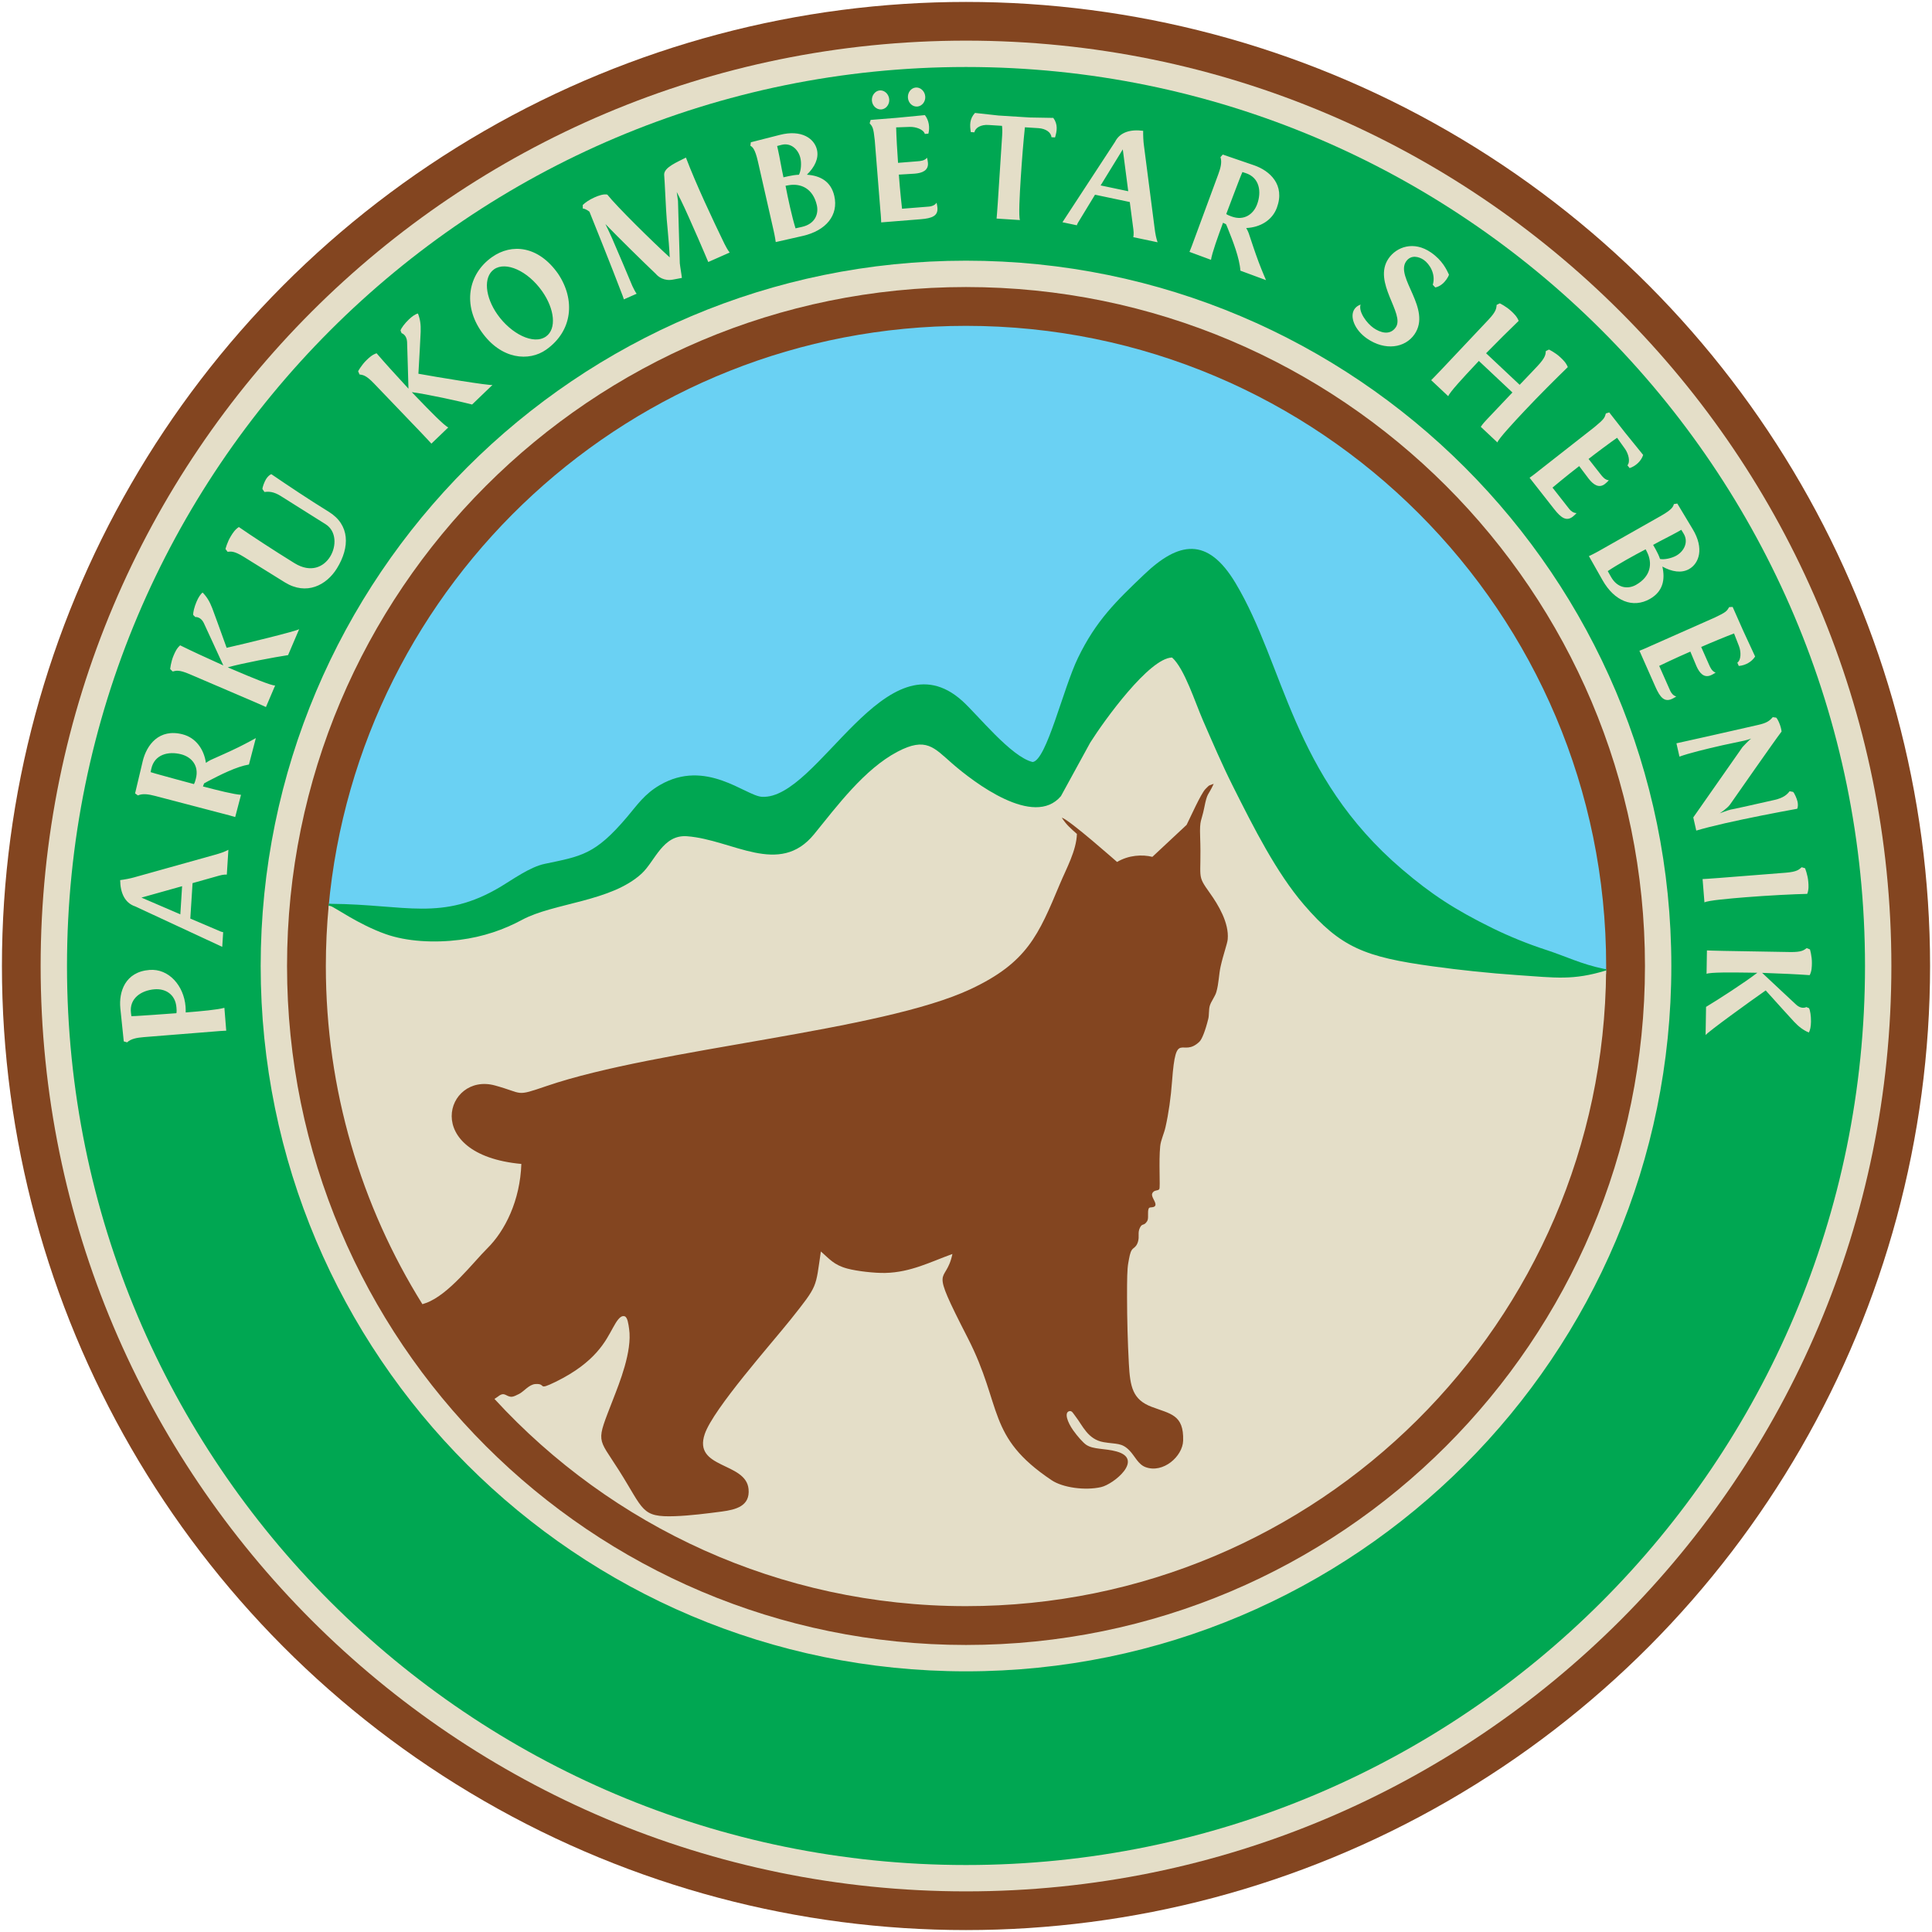
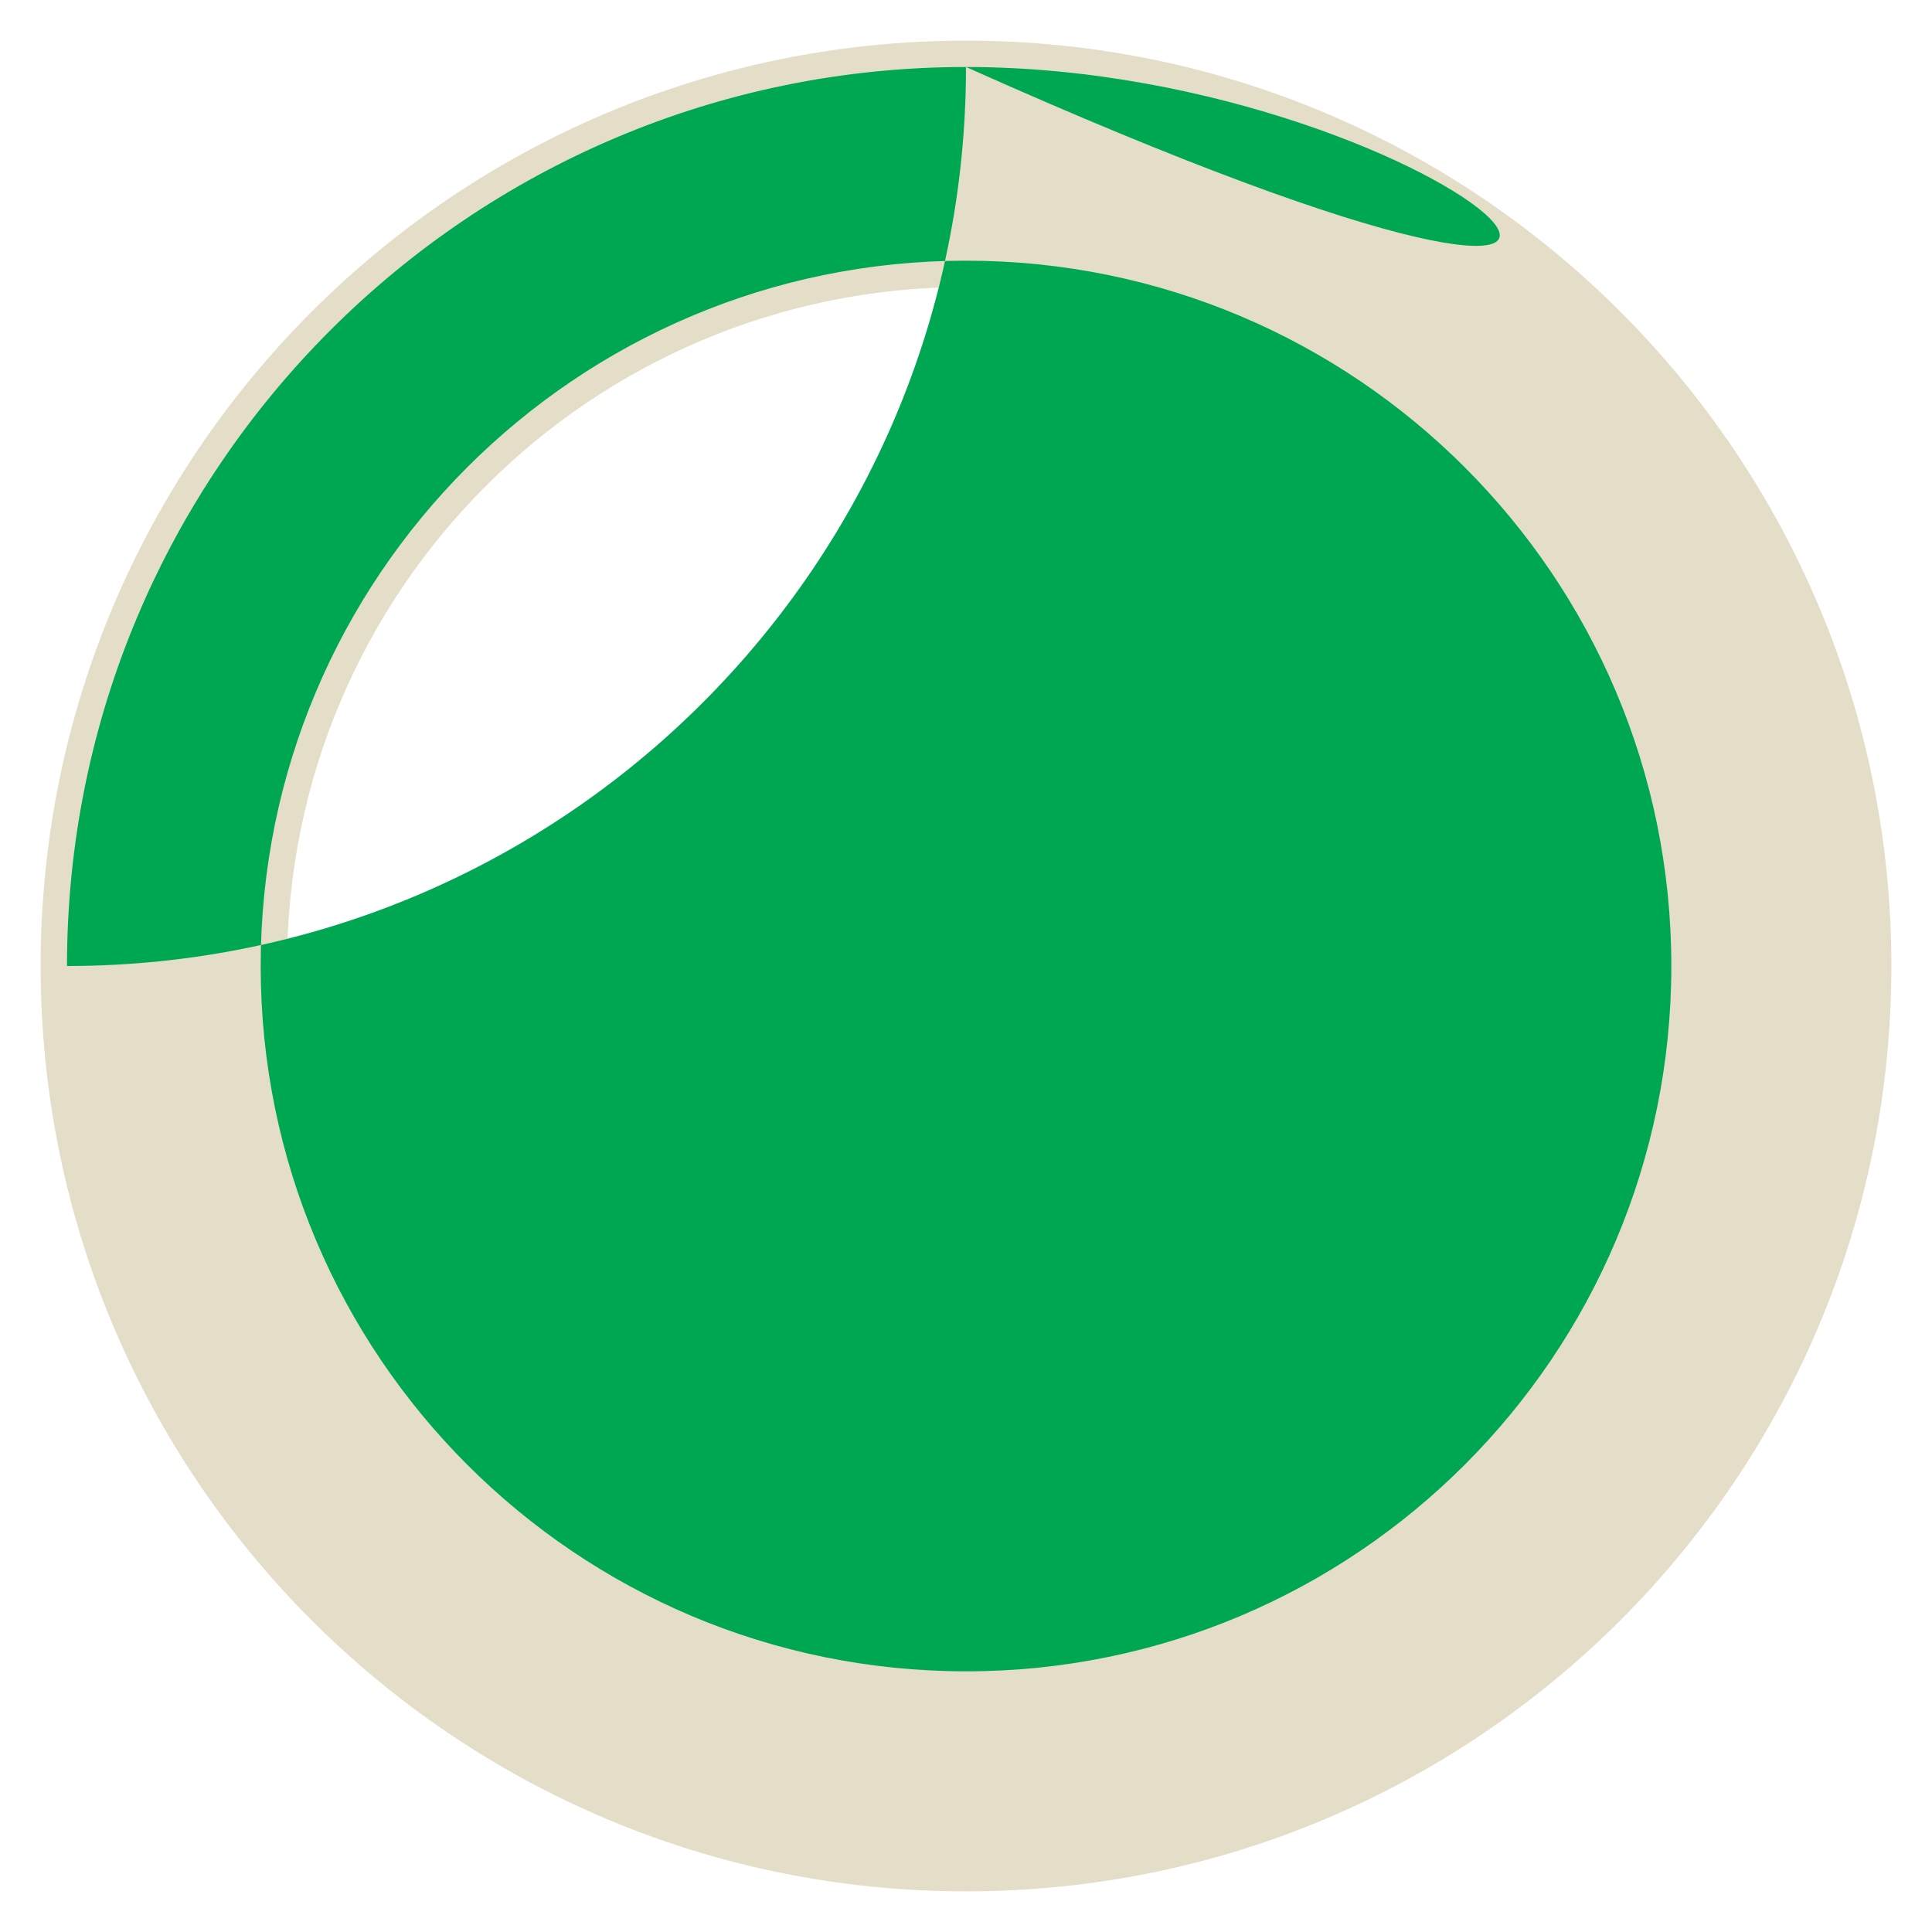
<svg xmlns="http://www.w3.org/2000/svg" version="1.1" id="Layer_1" x="0px" y="0px" width="250.5px" height="250.5px" viewBox="0 0 250.5 250.5" enable-background="new 0 0 250.5 250.5" xml:space="preserve">
  <g>
-     <circle fill-rule="evenodd" clip-rule="evenodd" fill="#834520" cx="125.25" cy="125.25" r="125" />
    <path fill-rule="evenodd" clip-rule="evenodd" fill="#E4DEC8" d="M125.25,5.269C58.986,5.269,5.269,58.986,5.269,125.25   c0,66.265,53.718,119.982,119.982,119.982s119.982-53.718,119.982-119.982C245.232,58.986,191.515,5.269,125.25,5.269L125.25,5.269   z M125.25,37.217c48.62,0,88.034,39.414,88.034,88.033c0,48.62-39.414,88.034-88.034,88.034S37.217,173.87,37.217,125.25   C37.217,76.631,76.631,37.217,125.25,37.217z" />
-     <path fill-rule="evenodd" clip-rule="evenodd" fill="#00A752" d="M125.25,8.686C60.873,8.686,8.686,60.872,8.686,125.25   c0,64.379,52.187,116.565,116.564,116.565c64.378,0,116.564-52.187,116.564-116.565C241.814,60.872,189.629,8.686,125.25,8.686   L125.25,8.686z M125.25,33.799c50.505,0,91.452,40.946,91.452,91.451c0,50.506-40.946,91.452-91.452,91.452   s-91.451-40.946-91.451-91.452C33.799,74.745,74.745,33.799,125.25,33.799z" />
+     <path fill-rule="evenodd" clip-rule="evenodd" fill="#00A752" d="M125.25,8.686C60.873,8.686,8.686,60.872,8.686,125.25   c64.378,0,116.564-52.187,116.564-116.565C241.814,60.872,189.629,8.686,125.25,8.686   L125.25,8.686z M125.25,33.799c50.505,0,91.452,40.946,91.452,91.451c0,50.506-40.946,91.452-91.452,91.452   s-91.451-40.946-91.451-91.452C33.799,74.745,74.745,33.799,125.25,33.799z" />
    <g>
-       <path fill-rule="evenodd" clip-rule="evenodd" fill="#6AD1F3" d="M208.24,126.286c-2.852-0.604-5.482-1.719-8.24-2.612    c-2.359-0.765-4.731-1.727-6.956-2.82c-4.538-2.232-8.028-4.443-11.865-7.722c-6.42-5.483-10.56-11.663-13.917-19.338    c-1.356-3.098-2.521-6.264-3.771-9.404c-1.16-2.911-2.406-5.813-4.019-8.507c-3.323-5.552-6.591-5.184-10.977-1.002    c-3.632,3.463-6.228,6.034-8.465,10.646c-0.871,1.795-1.529,3.895-2.171,5.788c-0.59,1.743-1.177,3.546-1.909,5.234    c-0.374,0.863-1.159,2.673-2.236,2.803l-0.099,0.012l-0.097-0.022c-3.059-0.722-6.981-5.909-9.369-8.054    c-9.481-8.517-17.83,13.02-25.636,12.577c-0.733-0.041-1.673-0.515-2.332-0.832c-0.986-0.475-1.955-0.948-2.991-1.31    c-2.656-0.926-5.125-0.897-7.604,0.546c-1.856,1.081-2.754,2.423-4.092,4.004c-1.692,2-3.539,3.956-6.005,4.976    c-1.564,0.646-3.352,0.953-5.005,1.302c-1.833,0.386-3.911,1.926-5.516,2.886c-2.728,1.632-5.422,2.611-8.6,2.86    c-2.068,0.162-4.155,0.013-6.219-0.148c-2.491-0.195-4.947-0.39-7.449-0.407h-0.02l-0.091-0.007    c3.8-42.318,39.354-75.486,82.661-75.486c45.841,0,83.002,37.161,83.002,83.002C208.253,125.597,208.244,125.94,208.24,126.286z" />
-       <path fill-rule="evenodd" clip-rule="evenodd" fill="#00A752" d="M42.837,117.578c0.591,0.167,3.293,2.752,6.84,4.013    c2.729,0.969,6.477,1.105,9.766,0.688c3.074-0.389,5.995-1.481,8.33-2.74c4.119-2.222,11.655-2.334,15.641-5.985    c1.752-1.605,2.57-4.893,5.732-4.651c5.93,0.454,12.25,5.104,16.769-0.449c2.977-3.658,6.322-8.381,10.601-10.636    c3.733-1.967,4.475-0.624,6.839,1.435c2.854,2.482,10.948,8.449,14.454,4.302l3.785-7.09c1.841-2.914,7.406-10.816,10.359-10.884    c1.616,1.446,2.806,5.526,3.845,7.908c1.266,2.901,2.448,5.682,3.848,8.475c2.728,5.444,5.616,11.282,9.182,15.427    c4.796,5.578,7.97,6.932,16.749,8.143c3.566,0.491,7.579,0.894,11.181,1.141c5.158,0.354,6.924,0.739,11.486-0.727l0.004-0.283    c-0.084-0.011-0.174-0.025-0.268-0.043c-2.96-0.604-4.943-1.628-7.562-2.477c-2.324-0.753-4.796-1.765-6.882-2.79    c-4.896-2.408-7.958-4.406-11.75-7.646c-14.329-12.24-15.19-26.421-21.59-37.111c-3.63-6.063-7.381-5.37-11.839-1.119    c-3.629,3.46-6.237,5.973-8.581,10.807c-1.945,4.012-4.08,13.298-5.883,13.516c-2.796-0.66-7.145-6.146-9.124-7.926    c-9.916-8.906-18.662,12.85-25.977,12.436c-2.122-0.12-7.256-5.005-13.239-1.521c-1.998,1.164-2.916,2.564-4.237,4.125    c-4.176,4.937-5.959,5.094-10.7,6.092c-1.917,0.404-4.18,2.051-5.688,2.953c-7.628,4.565-12.376,2.295-21.978,2.227l-0.311-0.024    c-0.012,0.122-0.021,0.245-0.033,0.367L42.837,117.578z" />
-       <path fill-rule="evenodd" clip-rule="evenodd" fill="#E4DEC8" d="M42.853,117.475c-0.081-0.017-0.157-0.029-0.236-0.044    c-0.24,2.575-0.369,5.182-0.369,7.819c0,16.099,4.588,31.124,12.521,43.849l0.461-0.157c2.938-1.042,6.155-5.309,7.925-7.054    c2.347-2.314,4.278-6.236,4.442-10.973c-13.149-1.214-9.79-11.91-3.435-10.179c3.806,1.037,2.563,1.492,6.725,0.071    c14.418-4.923,43.304-7.068,55.004-12.579c7.277-3.429,8.745-6.953,11.528-13.604c0.845-2.021,2.142-4.322,2.212-6.497    c-0.805-0.716-1.356-1.171-1.964-2.114c1.006,0.286,7.156,5.747,7.172,5.748c1.505-0.9,3.277-0.987,4.576-0.664l4.438-4.147    c0.485-0.958,1.828-3.993,2.434-4.638c0.611-0.65,0.5-0.433,1.077-0.684c-0.734,1.627-0.811,0.996-1.23,3.125    c-0.349,1.759-0.608,1.457-0.527,3.711c0.206,5.68-0.54,4.799,1.301,7.384c1.007,1.415,2.471,3.793,2.274,5.935    c-0.056,0.601-0.561,1.918-0.923,3.543c-0.227,1.017-0.227,2.175-0.55,3.296c-0.177,0.609-0.692,1.22-0.858,1.808    c-0.132,0.47-0.074,1.199-0.182,1.639c-0.397,1.624-0.837,2.691-1.152,2.994c-2.269,2.183-3.043-1.779-3.549,5.099    c-0.16,2.167-0.448,4.188-0.853,5.981c-0.197,0.882-0.604,1.665-0.687,2.472c-0.203,1.984,0.028,5.291-0.112,5.553    c-0.155,0.291-0.72,0.043-0.929,0.604c-0.153,0.412,0.545,1.107,0.414,1.505c-0.125,0.388-0.735,0.163-0.847,0.382    c-0.231,0.453,0.028,1.282-0.212,1.666c-0.43,0.688-0.622,0.229-0.929,0.833c-0.356,0.705-0.032,1.106-0.28,1.888    c-0.213,0.667-0.567,0.713-0.771,1.003c-0.244,0.348-0.33,0.923-0.471,1.694c-0.149,0.816-0.165,2.135-0.162,4.446    c0.003,2.874,0.082,5.762,0.235,8.63c0.161,2.995,0.493,4.647,2.926,5.578c2.446,0.936,4.215,0.996,4.112,4.398    c-0.062,2.042-2.606,4.285-4.885,3.428c-0.952-0.358-1.372-1.422-2.05-2.128c-1.019-1.063-1.688-0.821-3.372-1.105    c-2.052-0.348-2.73-2.165-3.612-3.293c-0.35-0.448-0.485-0.822-0.852-0.724c-0.665,0.177-0.237,1.419,0.514,2.479    c0.551,0.778,1.287,1.607,1.691,1.879c0.934,0.627,2.403,0.445,3.922,0.862c3.626,0.995-0.354,4.247-1.993,4.623    c-2.053,0.469-4.959,0.082-6.415-0.894c-8.495-5.689-6.299-9.524-10.879-18.454c-5.141-10.022-2.892-6.609-1.983-10.877    c-2.822,1.011-5.394,2.382-8.708,2.457c-1.377,0.031-3.643-0.224-4.921-0.565c-1.762-0.472-2.335-1.276-3.427-2.218    c-0.717,4.779-0.311,4.288-3.935,8.841c-2.421,3.041-10.004,11.556-11.12,14.824c-1.552,4.545,5.346,3.597,5.679,7.146    c0.207,2.194-1.624,2.666-3.478,2.911c-1.874,0.247-4.092,0.53-6.049,0.6c-4.422,0.155-4.009-0.774-7.27-5.928    c-2.837-4.482-3.011-3.418-0.751-9.266c0.779-2.017,2.486-6.183,2.061-9.084c-0.09-0.614-0.192-1.523-0.588-1.642    c-0.575-0.174-1.063,0.691-1.512,1.496c-0.93,1.67-2.204,4.446-7.422,7.001c-2.491,1.219-1.125,0.191-2.632,0.29    c-0.82,0.055-1.488,0.963-2.1,1.276c-0.367,0.188-0.722,0.363-0.953,0.373c-0.78,0.032-0.9-0.745-1.802-0.023l-0.45,0.303    c15.17,16.516,36.944,26.868,61.138,26.868c45.647,0,82.683-36.849,82.996-82.423c-4.293,1.311-6.491,0.948-11.488,0.606    c-3.602-0.247-7.438-0.648-11.004-1.141c-8.779-1.21-11.895-2.417-16.69-7.994c-3.564-4.146-6.498-9.954-9.226-15.398    c-1.398-2.792-2.582-5.558-3.848-8.46c-1.039-2.382-2.405-6.741-4.021-8.188c-2.952,0.067-8.769,8.117-10.61,11.031l-3.8,6.942    c-3.506,4.147-11.246-1.745-14.1-4.229c-2.365-2.058-3.372-3.489-7.104-1.523c-4.279,2.256-7.816,7.022-10.793,10.681    c-4.52,5.553-10.545,0.727-16.475,0.273c-3.162-0.242-4.157,3.251-5.909,4.856c-3.985,3.651-11.375,3.764-15.494,5.985    c-2.335,1.259-5.019,2.204-8.094,2.594c-3.289,0.416-6.861,0.222-9.589-0.748C46.455,119.858,43.442,117.643,42.853,117.475z" />
-     </g>
-     <path fill-rule="evenodd" clip-rule="evenodd" fill="#E4DEC8" d="M29.094,130.67c-0.887,0.253-3.011,0.442-5.015,0.604   c-0.001-0.263,0-0.504-0.021-0.765c-0.217-2.706-2.172-4.95-4.678-4.749c-3.167,0.253-3.988,2.842-3.776,4.982l0.444,4.282   l0.435,0.126c0.487-0.463,1.263-0.605,2.145-0.676c-0.121,0.009,6.153-0.494,9.922-0.795l0.783-0.043L29.094,130.67L29.094,130.67z    M20.429,131.546c-1.405,0.092-2.808,0.205-3.393,0.211l-0.052-0.398c-0.256-1.937,1.357-2.953,3.061-3.09   c1.363-0.109,2.691,0.611,2.832,2.354c0.019,0.241,0.041,0.502-0.001,0.747L20.429,131.546L20.429,131.546z M17.377,113.762   c-0.39,0.116-1.227,0.285-1.795,0.35c0.016,1.654,0.599,2.96,1.94,3.407l11.293,5.249l0.121-1.906c0,0-0.14-0.009-0.317-0.08   l-3.944-1.681l0.292-4.596l3.446-0.971c0.554-0.166,0.996-0.138,0.996-0.138l0.204-3.212c-0.438,0.234-0.995,0.441-1.774,0.653   L17.377,113.762L17.377,113.762z M23.612,114.902l-0.231,3.652l-5.041-2.173L23.612,114.902L23.612,114.902z M31.249,103.055   c-0.921-0.054-2.988-0.574-4.934-1.083c0.055-0.131,0.091-0.268,0.146-0.398c0.147-0.087,0.344-0.201,0.51-0.282   c1.589-0.831,3.699-1.9,5.306-2.166l0.896-3.424c0,0-1.119,0.622-2.218,1.166c-1.382,0.678-2.505,1.153-3.637,1.667   c-0.191,0.096-0.413,0.225-0.619,0.378c-0.249-1.748-1.291-3.247-3.002-3.696c-3.075-0.804-4.683,1.374-5.189,3.466l-0.993,4.188   l0.368,0.263c0.613-0.276,1.392-0.155,2.248,0.069l9.611,2.515l0.753,0.218L31.249,103.055L31.249,103.055z M22.779,101.025   c-1.356-0.376-2.699-0.728-3.252-0.914l0.083-0.394c0.396-1.913,2.235-2.346,3.888-1.913c1.323,0.346,2.34,1.464,1.897,3.156   c-0.061,0.234-0.127,0.486-0.247,0.705L22.779,101.025L22.779,101.025z M34.482,91.674l1.191-2.793   c-0.513,0.022-3.11-1.063-5.071-1.899l-1.073-0.458c1.984-0.553,6.118-1.326,7.823-1.583l1.436-3.366   c-0.327,0.254-7.083,1.898-9.403,2.418c-0.911-2.53-1.441-4.003-1.861-5.122c-0.342-0.889-0.703-1.479-1.25-2.041   c-0.284,0.207-0.556,0.637-0.792,1.192c-0.284,0.666-0.465,1.397-0.427,1.72l0.277,0.271c0.143-0.026,0.28,0.01,0.428,0.072   c0.222,0.096,0.479,0.314,0.654,0.673c0.692,1.453,1.787,3.909,2.542,5.521c-2.186-0.976-4.336-1.98-5.6-2.606   c-0.453,0.397-0.667,0.896-0.848,1.322c-0.363,0.851-0.443,1.757-0.443,1.757l0.326,0.313c0.435-0.099,0.768-0.263,2.173,0.337   C33.147,91.062,33.879,91.396,34.482,91.674L34.482,91.674z M38.175,73.015c2.123,1.309,3.802,0.501,4.635-0.851   c0.823-1.335,0.827-3.295-0.583-4.188l-5.754-3.619c-1.016-0.65-1.641-0.634-2.179-0.564l-0.265-0.376   c-0.014-0.245,0.257-0.952,0.467-1.295c0.19-0.308,0.466-0.563,0.681-0.643c2.213,1.506,4.768,3.224,7.456,4.881   c2.738,1.689,2.751,4.58,1.052,7.335c-1.34,2.174-3.937,3.549-6.744,1.818c-0.462-0.285-4.44-2.762-5.33-3.311   c-1.301-0.803-1.654-0.689-2.1-0.657l-0.275-0.358c0,0,0.214-0.884,0.7-1.671c0.243-0.394,0.528-0.855,1.035-1.181   C32.545,69.425,35.539,71.389,38.175,73.015L38.175,73.015z M55.935,57.521l2.189-2.104c-0.479-0.18-2.446-2.195-3.923-3.732   l-0.808-0.84c2.042,0.268,6.149,1.173,7.819,1.604l2.638-2.537c-0.4,0.106-7.261-1.024-9.6-1.454   c0.153-2.686,0.24-4.248,0.292-5.441c0.033-0.952-0.067-1.637-0.351-2.368c-0.344,0.078-0.761,0.369-1.196,0.787   c-0.522,0.502-0.975,1.104-1.066,1.416l0.149,0.357c0.142,0.031,0.254,0.119,0.365,0.235c0.167,0.174,0.318,0.476,0.338,0.874   c0.068,1.608,0.115,4.297,0.179,6.076c-1.629-1.753-3.216-3.519-4.133-4.59c-0.573,0.188-0.964,0.564-1.297,0.885   c-0.667,0.641-1.096,1.443-1.096,1.443l0.177,0.416c0.439,0.079,0.809,0.059,1.869,1.16C54.946,56.435,55.49,57.028,55.935,57.521   L55.935,57.521z M70.794,43.629c-1.61,1.137-4.529-0.348-6.292-2.845c-1.612-2.283-1.859-4.866-0.446-5.863   c1.511-1.066,4.356,0.174,6.234,2.836C71.915,40.057,72.19,42.644,70.794,43.629L70.794,43.629z M63.796,33.332   c2.563-1.809,6.009-1.46,8.548,2.138c2.277,3.365,1.922,7.431-1.528,9.866c-2.218,1.565-5.823,1.305-8.375-2.31   C60.007,39.576,60.642,35.559,63.796,33.332L63.796,33.332z M88.412,36.035c-0.063-0.588-0.208-1.314-0.271-1.903l-0.234-8.077   l-0.162-1.16l0.52,1.023c0.609,1.227,1.437,3.146,2.276,5.04c0.252,0.57,0.503,1.185,0.78,1.811l0.511,1.203l2.776-1.229   c-0.239-0.29-0.504-0.789-0.668-1.111c-1.503-3.096-3.689-7.736-5.004-11.2c-1.107,0.579-2.85,1.262-2.822,2.218   c0.016,0.234,0.074,0.913,0.253,4.595c0.06,1.425,0.352,3.626,0.469,6.125c-2.133-1.937-6.884-6.605-8.091-8.139   c-0.463-0.103-1.095,0.11-1.665,0.363c-0.662,0.293-1.183,0.656-1.522,0.982l0.006,0.459c0.072,0.013,0.333,0.007,0.863,0.41   c0.604,1.514,2.75,6.809,4.33,10.97l0.134,0.402l1.654-0.733c-0.152-0.195-0.425-0.713-0.556-1.007   c-0.484-1.193-1.856-4.39-2.636-6.2c-0.204-0.46-0.638-1.39-0.852-1.822c1.709,1.772,4.782,4.788,6.532,6.454   c0.29,0.355,1.07,0.978,2.261,0.736L88.412,36.035L88.412,36.035z M100.994,31.292l3.079-0.7c3.059-0.694,4.664-2.709,4.102-5.18   c-0.441-1.941-1.879-2.646-3.555-2.76c1.011-0.993,1.562-2.107,1.309-3.226c-0.33-1.451-1.987-2.663-4.813-1.938l-3.762,0.957   l-0.063,0.447c0.264,0.167,0.597,0.36,0.984,2.065l2.045,9.001c0,0,0.174,0.765,0.262,1.425L100.994,31.292L100.994,31.292z    M102.249,24.016c1.605-0.282,3.171,0.435,3.661,2.592c0.258,1.138-0.233,2.425-1.919,2.808l-0.843,0.191   c-0.465-1.503-0.962-3.782-1.296-5.521L102.249,24.016L102.249,24.016z M100.763,18.93l0.564-0.148   c1.207-0.315,2.192,0.574,2.455,1.731c0.152,0.666,0.082,1.631-0.192,2.146c-0.371,0.002-0.949,0.092-1.341,0.181l-0.667,0.151   c-0.241-1.059-0.472-2.531-0.717-3.61C100.83,19.225,100.794,19.067,100.763,18.93L100.763,18.93z M115.296,12.875   c-0.055-0.682-0.621-1.2-1.223-1.152c-0.601,0.048-1.077,0.65-1.022,1.332c0.054,0.682,0.619,1.181,1.221,1.133   C114.873,14.14,115.351,13.557,115.296,12.875L115.296,12.875z M119.966,12.501c-0.055-0.682-0.621-1.201-1.222-1.153   c-0.621,0.05-1.078,0.651-1.023,1.333s0.6,1.183,1.22,1.133C119.543,13.765,120.021,13.183,119.966,12.501L119.966,12.501z    M119.386,28.424c1.483-0.119,2.244-0.442,2.161-1.484c-0.016-0.2-0.051-0.379-0.114-0.656c-0.233,0.361-0.688,0.479-0.968,0.501   l-3.508,0.28c0,0-0.268-2.338-0.415-4.425c0.622-0.05,1.327-0.065,2.048-0.123c0.982-0.079,1.804-0.407,1.725-1.39   c-0.016-0.2-0.054-0.419-0.115-0.676c-0.332,0.39-0.813,0.428-1.254,0.464l-2.506,0.2c-0.101-1.263-0.222-3.533-0.247-4.6   l1.77-0.062c0.785-0.022,1.781,0.321,1.949,0.913l0.461-0.037c0.216-0.824,0.06-1.76-0.455-2.405l-3.684,0.356l-3.348,0.268   l-0.126,0.435c0.379,0.453,0.487,0.546,0.661,2.206l0.736,9.181c0,0,0.081,0.76,0.097,1.465L119.386,28.424L119.386,28.424z    M129.215,28.339c0.063-0.661,0.133-1.463,0.723-10.774c0.036-0.562,0.021-0.966-0.021-1.25l-1.766-0.112   c-0.963-0.062-1.695,0.356-1.813,0.953l-0.462-0.029c-0.146-0.876-0.173-1.724,0.54-2.484l3.042,0.334l4.054,0.256l3.059,0.054   c0.612,0.845,0.479,1.683,0.224,2.532l-0.462-0.029c-0.042-0.606-0.716-1.112-1.679-1.174l-1.767-0.112   c-0.191,1.761-0.387,4.207-0.54,6.615c-0.134,2.127-0.292,4.938-0.101,5.414L129.215,28.339L129.215,28.339z M148.311,18.79   c-0.06-0.403-0.105-1.255-0.089-1.827c-1.638-0.222-3.015,0.167-3.649,1.431l-6.818,10.422l1.869,0.394   c0,0,0.029-0.138,0.126-0.302l2.229-3.662l4.506,0.948l0.466,3.551c0.084,0.573-0.007,1.006-0.007,1.006l3.148,0.663   c-0.169-0.467-0.293-1.049-0.391-1.85L148.311,18.79L148.311,18.79z M146.286,24.796l-3.581-0.754l2.874-4.676L146.286,24.796   L146.286,24.796z M157.015,33.688c0.144-0.912,0.864-2.919,1.56-4.805c0.126,0.067,0.258,0.115,0.383,0.184   c0.071,0.155,0.167,0.362,0.23,0.535c0.673,1.663,1.53,3.867,1.639,5.492l3.32,1.227c0,0-0.511-1.175-0.944-2.321   c-0.539-1.441-0.903-2.604-1.304-3.782c-0.077-0.2-0.184-0.432-0.317-0.652c1.766-0.077,3.359-0.968,3.973-2.628   c1.1-2.98-0.91-4.795-2.942-5.502l-4.071-1.396l-0.297,0.34c0.215,0.637,0.019,1.4-0.289,2.23l-3.44,9.319l-0.29,0.729   L157.015,33.688L157.015,33.688z M159.861,25.456c0.506-1.313,0.987-2.615,1.228-3.147l0.384,0.12   c1.864,0.581,2.116,2.453,1.524,4.057c-0.474,1.283-1.687,2.186-3.327,1.579c-0.227-0.083-0.472-0.174-0.677-0.313L159.861,25.456   L159.861,25.456z M177.257,43.903c2.335,1.607,4.924,1.217,6.144-0.556c2.27-3.297-2.518-7.373-1.092-9.443   c0.639-0.928,1.677-0.628,2.29-0.206c0.745,0.513,1.596,1.831,1.174,3.225l0.323,0.346c0.645-0.119,1.158-0.619,1.443-1.033   c0.16-0.231,0.281-0.441,0.333-0.625c-0.308-0.651-0.848-1.854-2.339-2.88c-2.236-1.539-4.457-0.725-5.494,0.783   c-2.121,3.081,2.157,7.149,0.938,8.922c-0.775,1.126-2.047,0.667-2.875,0.097c-0.895-0.616-1.999-2.133-1.689-3.043   c-0.354,0.123-0.618,0.331-0.789,0.58C174.963,41.029,175.617,42.774,177.257,43.903L177.257,43.903z M197.679,53.26   c-1.46,1.553-3.374,3.617-3.529,4.106l-2.154-2.025c0.259-0.392,0.521-0.67,0.81-0.978c0.84-0.895,1.998-2.096,3.293-3.474   l-4.352-4.091l-0.522,0.557c-1.461,1.553-3.292,3.53-3.447,4.019l-2.212-2.08c0.469-0.47,1.034-1.042,7.426-7.84   c1.047-1.113,1.008-1.482,1.064-1.925l0.406-0.197c0,0,0.823,0.387,1.497,1.021c0.337,0.317,0.732,0.688,0.949,1.252   c-1.258,1.219-2.721,2.657-4.224,4.198l4.352,4.091c1.02-1.056,1.901-1.993,2.328-2.447c1.033-1.1,1.034-1.512,1.064-1.925   l0.407-0.198c0,0,0.808,0.374,1.481,1.008c0.337,0.316,0.732,0.688,0.963,1.265C201.664,49.167,199.566,51.253,197.679,53.26   L197.679,53.26z M201.503,65.999c0.918,1.171,1.607,1.627,2.431,0.982c0.158-0.124,0.288-0.252,0.484-0.457   c-0.431,0.005-0.778-0.31-0.952-0.531l-2.171-2.77c0,0,1.803-1.515,3.46-2.789c0.385,0.49,0.788,1.069,1.234,1.639   c0.608,0.776,1.334,1.279,2.109,0.672c0.158-0.124,0.32-0.276,0.501-0.47c-0.508-0.061-0.805-0.441-1.078-0.79l-1.551-1.978   c0.997-0.782,2.823-2.137,3.699-2.746l1.028,1.442c0.452,0.643,0.715,1.662,0.314,2.129l0.285,0.364   c0.808-0.274,1.501-0.921,1.754-1.707l-2.33-2.875l-2.072-2.643l-0.431,0.134c-0.169,0.567-0.187,0.708-1.476,1.77l-7.248,5.682   c0,0-0.589,0.487-1.169,0.89L201.503,65.999L201.503,65.999z M206.224,72.472l-0.208-0.368c0.606-0.273,1.289-0.66,1.289-0.66   l8.032-4.548c1.521-0.861,1.61-1.235,1.695-1.537l0.445-0.068l2,3.327c1.507,2.498,0.823,4.434-0.472,5.167   c-0.997,0.564-2.224,0.357-3.466-0.325c0.373,1.637,0.113,3.218-1.62,4.199c-2.205,1.248-4.596,0.29-6.141-2.439L206.224,72.472   L206.224,72.472z M213.552,71.58l-0.18-0.359c-1.57,0.819-3.609,1.951-4.915,2.828l0.426,0.753c0.853,1.505,2.226,1.604,3.241,1.03   C214.049,74.742,214.285,73.037,213.552,71.58L213.552,71.58z M217.995,68.694c-0.122,0.069-0.262,0.148-0.401,0.229   c-0.963,0.544-2.307,1.189-3.252,1.726l0.337,0.595c0.198,0.35,0.45,0.877,0.559,1.231c0.573,0.114,1.518-0.097,2.112-0.433   c1.032-0.585,1.601-1.785,0.951-2.85L217.995,68.694L217.995,68.694z M214.65,89.08c0.602,1.361,1.159,1.973,2.115,1.549   c0.185-0.082,0.341-0.173,0.582-0.324c-0.418-0.101-0.68-0.491-0.793-0.748l-1.425-3.218c0,0,2.118-1.026,4.039-1.854   c0.252,0.569,0.501,1.229,0.794,1.892c0.398,0.901,0.979,1.567,1.881,1.169c0.184-0.082,0.377-0.189,0.601-0.332   c-0.478-0.185-0.673-0.626-0.853-1.03l-1.018-2.299c1.158-0.513,3.261-1.378,4.26-1.754l0.643,1.65   c0.28,0.733,0.286,1.787-0.217,2.142l0.187,0.423c0.85-0.068,1.682-0.524,2.12-1.225l-1.554-3.358l-1.36-3.07l-0.451,0.023   c-0.303,0.508-0.354,0.641-1.864,1.354l-8.42,3.729c0,0-0.691,0.328-1.351,0.576L214.65,89.08L214.65,89.08z M224.447,104.955   c-0.412,0.094-1.475,0.5-1.475,0.5s0.99-0.638,1.348-1.151c0.639-0.908,5.738-8.232,6.677-9.456   c-0.068-0.665-0.459-1.566-0.697-1.801l-0.447-0.063c-0.455,0.536-0.856,0.772-1.896,1.008c0,0-1.373,0.313-3.274,0.744   c-1.902,0.433-4.451,1.011-7.005,1.57l-0.313,0.071l0.392,1.726c1.199-0.438,3.288-0.953,5.603-1.479   c0.98-0.223,1.793-0.366,2.755-0.584c0.293-0.067,0.74-0.189,0.947-0.277c-0.322,0.217-1.131,1.103-1.131,1.103l-6.383,9.12   l0.387,1.706c0.908-0.268,2.233-0.609,3.723-0.948c3.079-0.699,6.733-1.405,9.368-1.881c0.098-0.207,0.116-0.582,0.036-0.936   c-0.09-0.393-0.392-1.087-0.574-1.251l-0.451-0.084c-0.317,0.423-0.795,0.861-1.951,1.124   C223.906,105.119,224.447,104.955,224.447,104.955L224.447,104.955z M220.754,113.979l0.242,3.026   c0.443-0.257,3.248-0.502,5.373-0.673c2.906-0.232,6.202-0.396,7.953-0.435c0.219-0.563,0.175-1.104,0.138-1.565   c-0.074-0.922-0.423-1.761-0.423-1.761l-0.435-0.127c-0.34,0.289-0.558,0.59-2.082,0.711   C222.22,113.901,221.416,113.946,220.754,113.979L220.754,113.979z M221.318,123.23l-0.048,3.036   c0.467-0.214,3.282-0.189,5.413-0.157l1.166,0.019c-1.629,1.262-5.164,3.54-6.645,4.422l-0.058,3.659   c0.207-0.359,5.842-4.435,7.793-5.792c1.8,1.999,2.848,3.162,3.658,4.038c0.652,0.694,1.209,1.105,1.928,1.418   c0.187-0.299,0.274-0.8,0.284-1.403c0.011-0.723-0.099-1.469-0.255-1.753l-0.359-0.146c-0.122,0.078-0.263,0.097-0.424,0.094   c-0.241-0.004-0.562-0.109-0.858-0.376c-1.19-1.084-3.133-2.944-4.441-4.151c2.392,0.078,4.763,0.195,6.17,0.298   c0.271-0.539,0.278-1.082,0.285-1.545c0.015-0.926-0.254-1.794-0.254-1.794l-0.419-0.167c-0.366,0.255-0.612,0.533-2.141,0.51   C222.785,123.293,221.98,123.261,221.318,123.23z" />
+       </g>
  </g>
</svg>